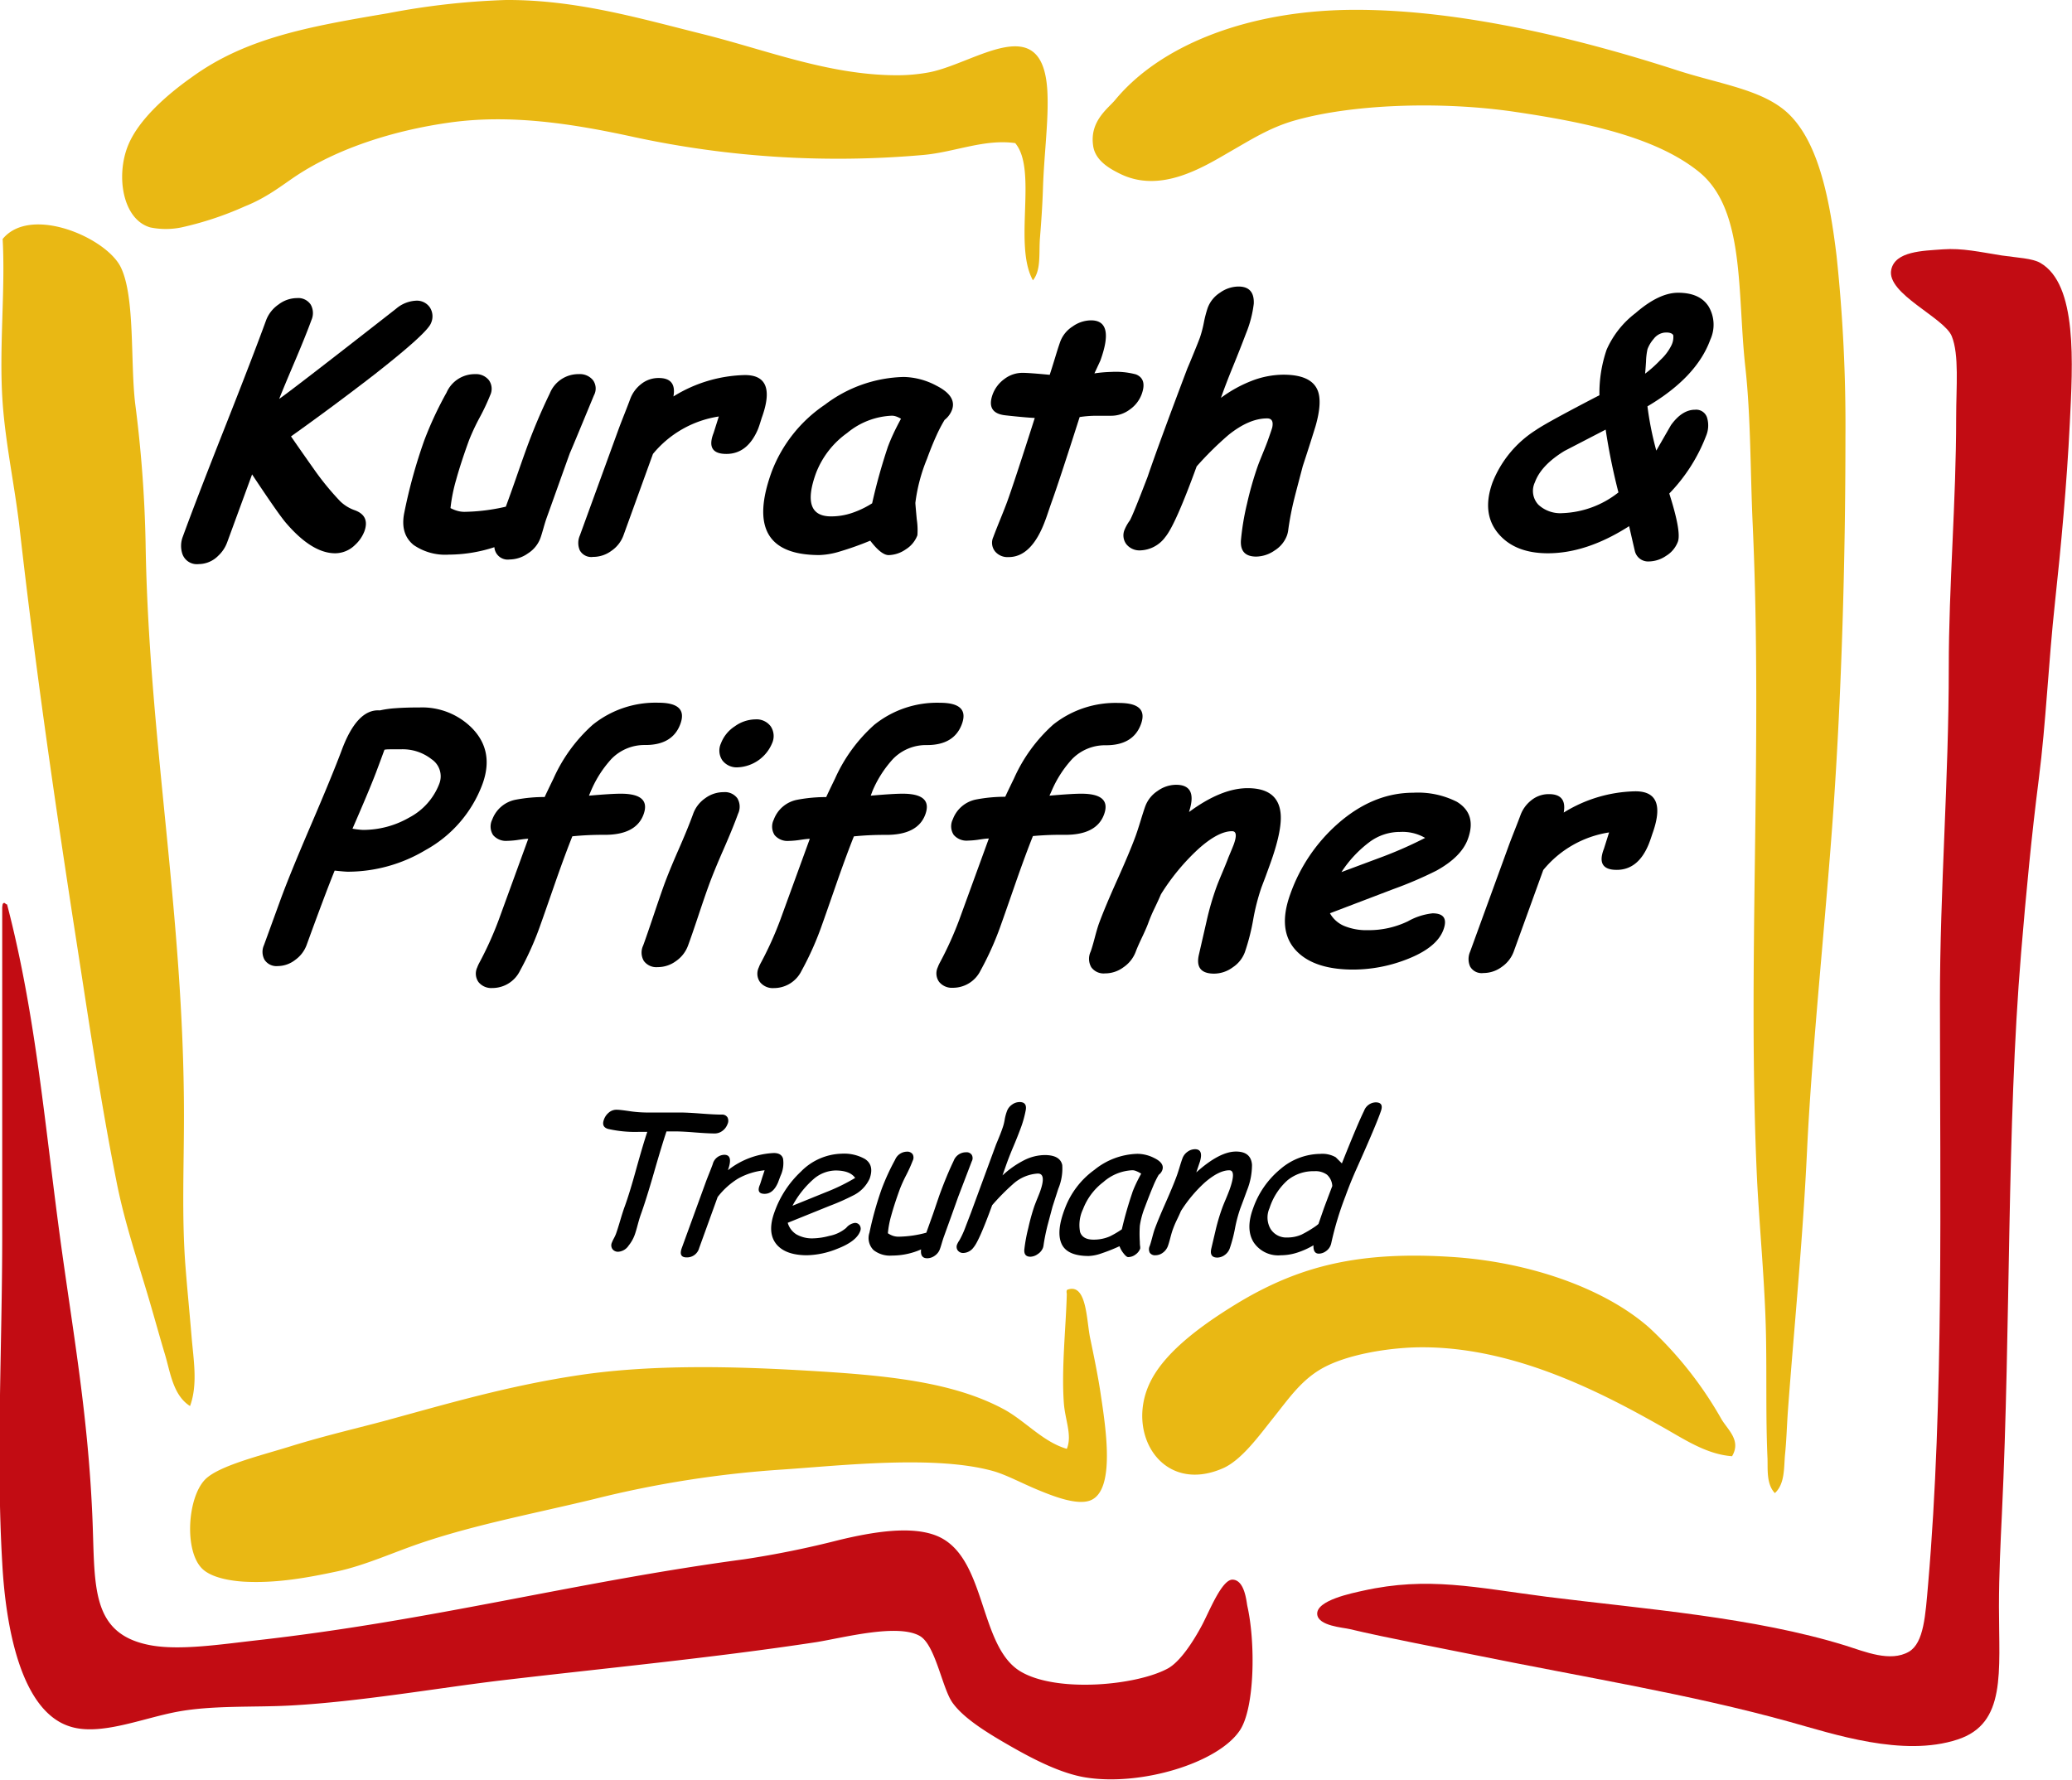
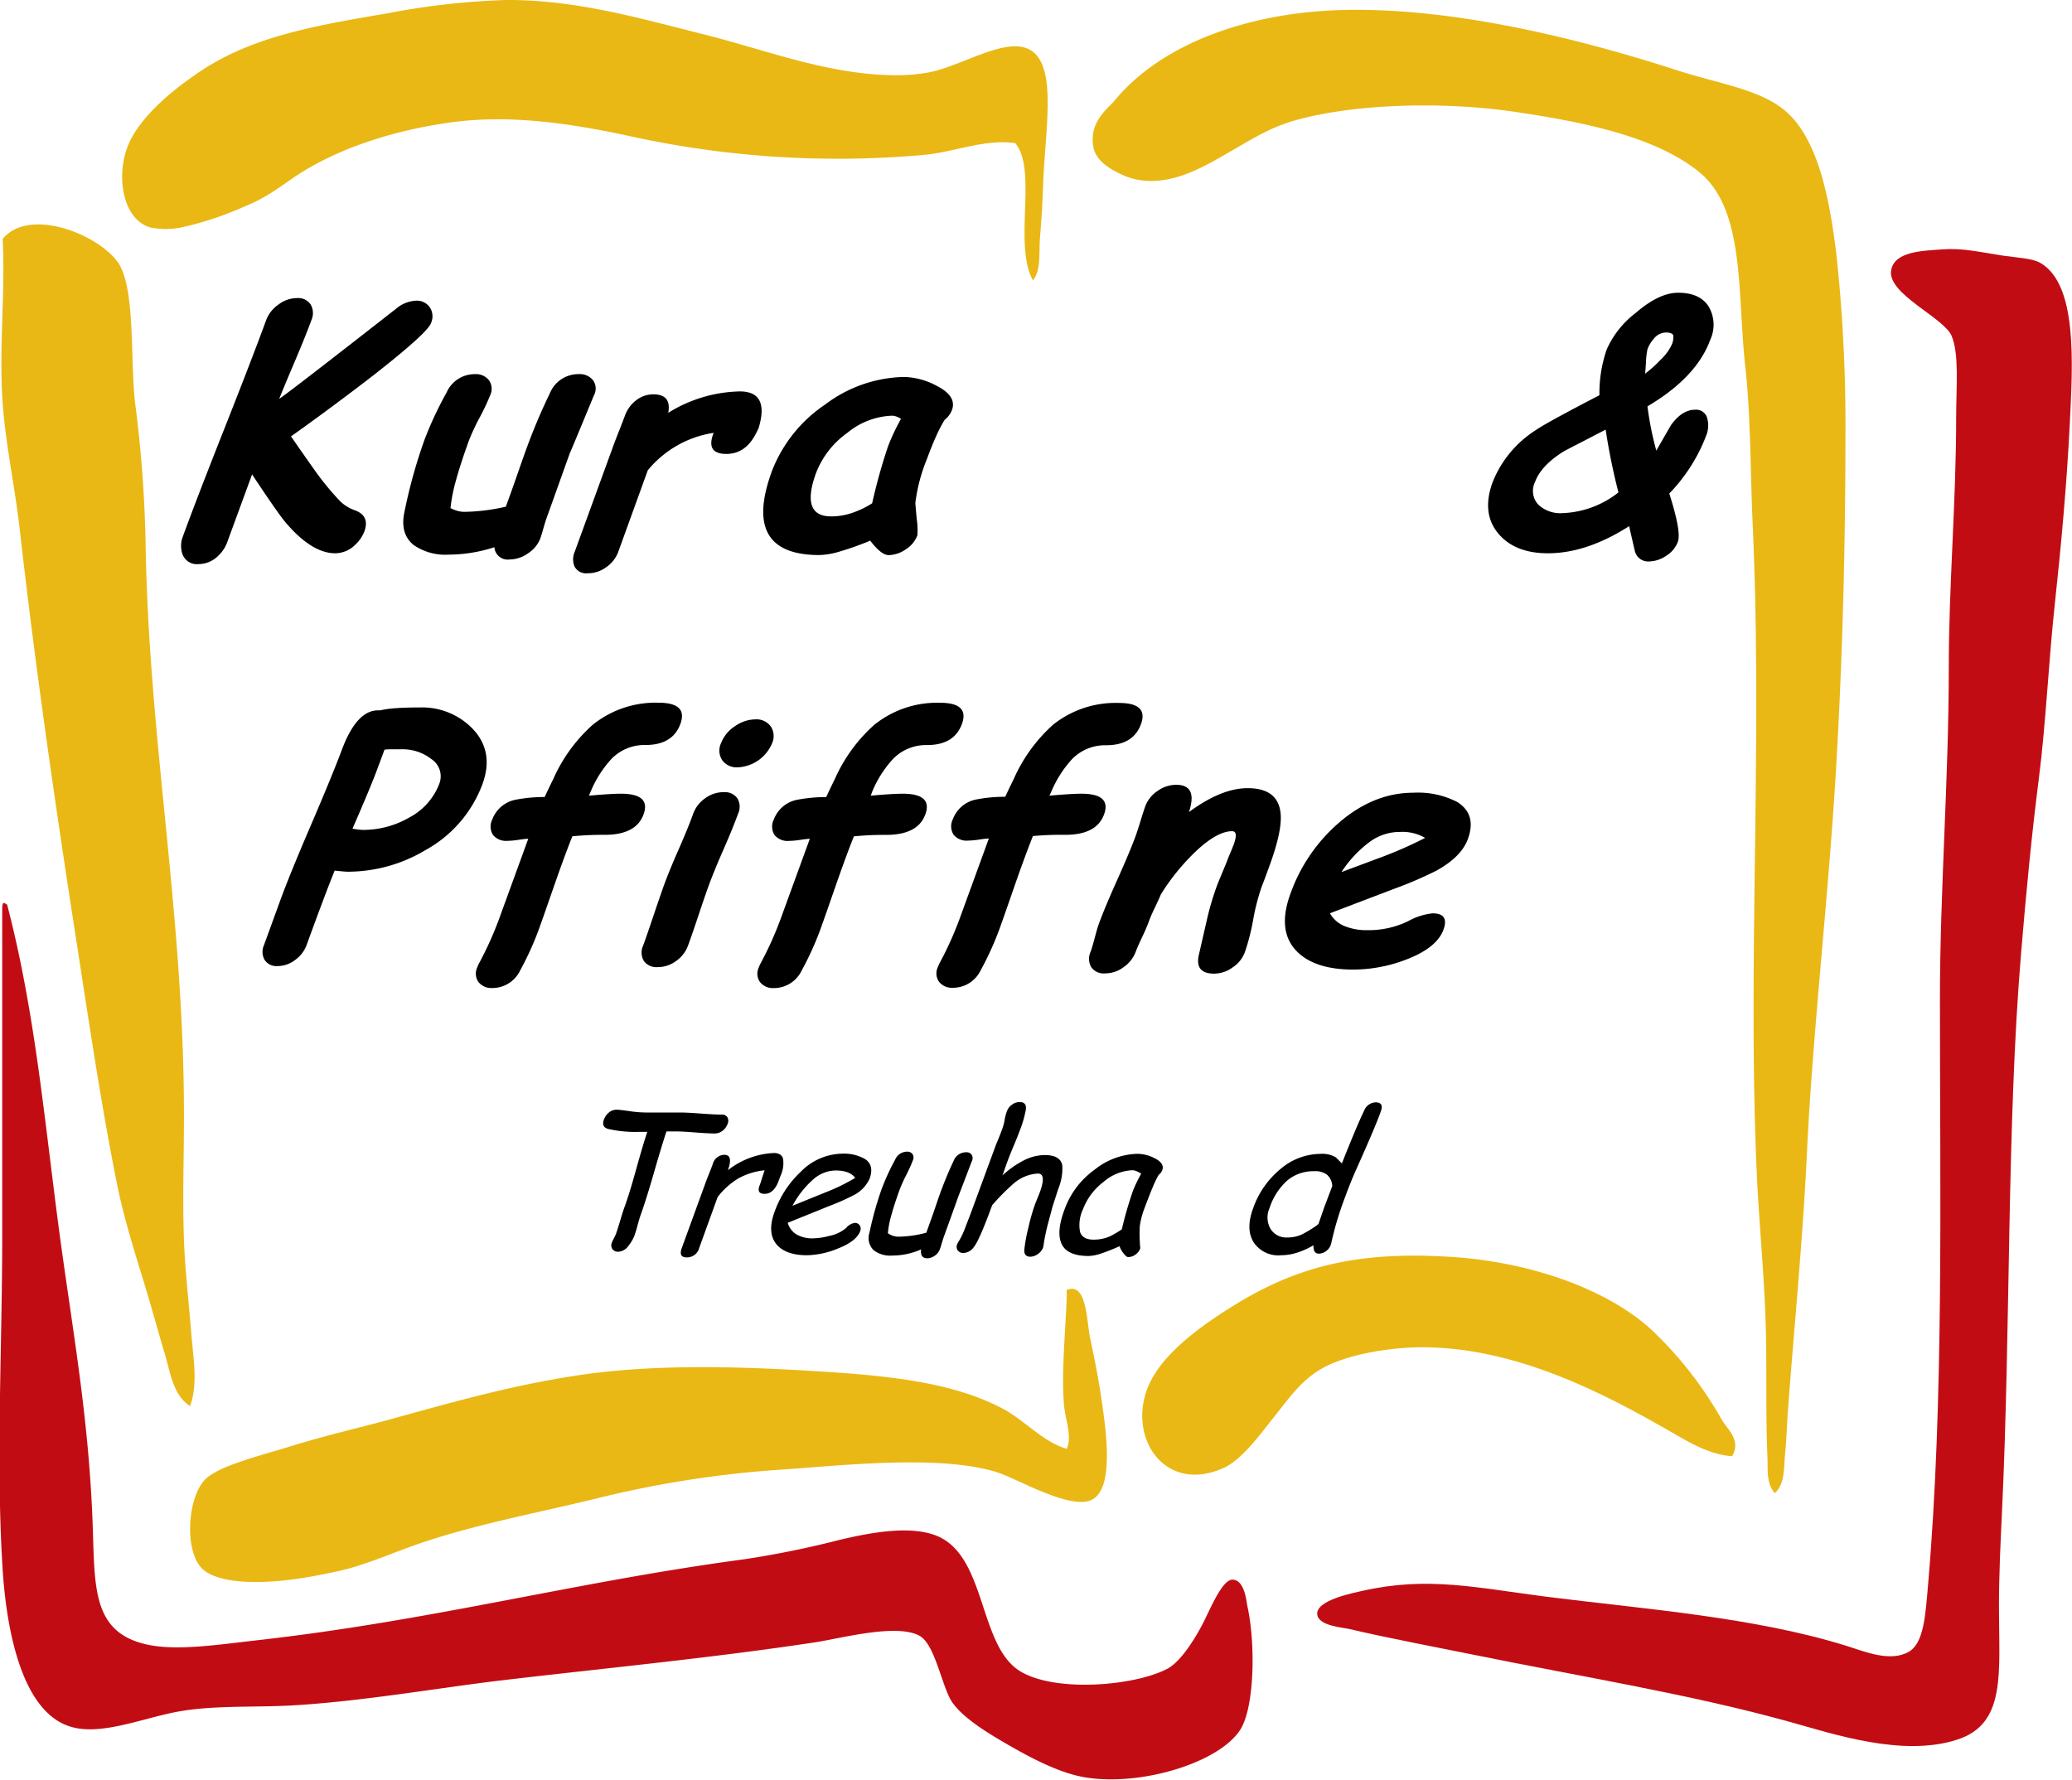
<svg xmlns="http://www.w3.org/2000/svg" viewBox="0 0 337 289.53">
  <defs>
    <style>.cls-1{fill:#c20c13;}.cls-1,.cls-2{fill-rule:evenodd;}.cls-2{fill:#e9b814;}</style>
  </defs>
  <title>Zeichenfläche 1</title>
  <g id="Ebene_2" data-name="Ebene 2">
    <path class="cls-1" d="M.67,146.88c.19,0,.24.24.48.24C5.93,165.44,7.31,183.52,10,203c2.05,14.74,4.3,27.49,5,43.2.53,11.14-.6,19.35,9.12,21.36,4.78,1,11.6-.05,17.52-.72,28.85-3.24,51.85-9.51,79.44-13.2a156.19,156.19,0,0,0,15.36-3.12c5.56-1.34,11.72-2.35,15.84-.72,8.23,3.26,6.81,17.94,13.68,22.08,5.85,3.52,18.87,2.32,24-.48,2-1.11,4.11-4.36,5.52-7,1.16-2.15,3.23-7.5,5-7.44,2,.07,2.25,3.66,2.4,4.32,1.34,6,1.19,16.53-1.2,20.16-3.53,5.37-16.21,9.17-25.2,7.68-3.9-.65-8.22-2.84-12-5s-7.77-4.58-9.6-7.2c-1.65-2.37-2.75-9.35-5.28-10.8-3.6-2.06-12.43.29-16.8,1-16.76,2.56-35.36,4.34-51.36,6.24-10.14,1.21-23.05,3.48-34.32,4.08-5.79.31-12.51-.06-18.24,1s-12.6,4-17.52,2.4c-8-2.52-10.45-16.29-11-26.64-1-17.09,0-35.28,0-53.28V147.6C.41,147.26.39,146.92.67,146.88Z" />
    <path class="cls-2" d="M173.71,209.76c3.06-1,3,5.07,3.6,7.92s1.29,6.26,1.68,8.88c.85,5.66,2.49,15.94-1.68,17.52-2.22.84-6.18-.77-8.4-1.68-2.68-1.1-5.25-2.51-7.44-3.12-9.44-2.6-24.53-.89-34.08-.24a172,172,0,0,0-30.72,4.8c-9.5,2.31-19.3,4.13-28.32,7.2-4.49,1.53-8.91,3.57-13.44,4.56-4.71,1-9.91,2-15.36,1.68-2.06-.14-5.21-.62-6.72-2.16-2.87-2.93-2.34-11.41.48-14.4,2.17-2.3,9.32-4,14.16-5.52,5.59-1.72,10.95-2.95,15.12-4.08,10-2.72,20-5.7,31.68-7.44,11.89-1.77,25.26-1.41,37-.72,12.57.74,23.49,1.73,31.92,6.24,3.52,1.88,6.4,5.34,10.32,6.48.91-2.18-.28-4.68-.48-7.44-.41-5.69.34-12.31.48-17.76C173.45,210.14,173.43,209.8,173.71,209.76Z" />
    <path class="cls-1" d="M316,40.56c3.14-.23,6,.43,9.6,1,2.58.37,4.95.46,6.24,1.2,6.09,3.5,5.28,16.36,4.8,26.16s-1.44,20.17-2.4,29c-1.09,10.07-1.46,19.56-2.64,28.8s-2.05,18.38-2.88,28.32c-2.36,28.32-1.66,60.45-3.12,91.2-.21,4.43-.48,9.8-.48,15.12,0,10.72,1.22,19-6.72,21.6-8.9,2.94-20.24-.91-27.36-2.88-16.27-4.51-33.07-7.18-51.84-11-3.78-.78-13.93-2.7-19.68-4.08-1.06-.26-5.11-.5-5.28-2.4-.21-2.29,5.75-3.46,7.44-3.84,10.58-2.36,18.3-.51,30,1,16,2,33.57,3.31,48.48,7.92,3.18,1,7.29,2.75,10.32,1,2.44-1.44,2.68-5.94,3.12-11,2.57-29.85,1.92-63.26,1.92-95,0-18.11,1.44-35.7,1.44-54.24,0-13.21,1.2-26.7,1.2-40.56,0-4.95.51-10.17-.72-13.2s-10.65-6.9-9.84-10.8C308.22,40.85,312.76,40.8,316,40.56Z" />
    <path class="cls-2" d="M288.67,242.88c-1.43-1.5-1.12-4-1.2-5.76-.29-6.5-.11-13.26-.24-19.92-.17-8.36-1-16.71-1.44-25-1.65-34.67.93-70.51-.72-106.8-.4-8.76-.3-17.56-1.2-25.68-1.34-12.11,0-25.51-7.44-31.68-7-5.73-18.43-8.13-30-9.84-11.87-1.76-26.48-1.31-36,1.44-4,1.16-7.14,3.19-10.32,5-4.56,2.65-11.4,6.89-18,3.6-1.57-.78-4-2.1-4.32-4.56-.58-4,2.46-6.05,3.6-7.44,7.2-8.71,21.18-14.49,38.4-14.64,17.92-.15,37.91,4.95,53,9.84,7.18,2.32,14.14,3.16,18.24,7.2,4.88,4.82,6.61,14.17,7.68,23a261.09,261.09,0,0,1,1.44,29.52c0,20.44-.65,41.51-1.92,60-1.23,17.87-3.53,39.24-4.32,55.92-.71,15-2.16,29.4-3.12,42.48-.17,2.34-.23,4.89-.48,7.2C290.14,238.85,290.28,241.43,288.67,242.88Z" />
    <path class="cls-2" d="M281.71,236.88c-4.31-.31-8-2.92-11.76-5-10.74-6.09-24.28-12.72-38.64-12.72-5,0-12.35,1.09-16.56,3.6-3.25,1.94-5.16,4.77-7.68,7.92-2.23,2.79-5.12,6.83-8.16,8.16-9.92,4.34-16-5.78-11.76-14.16,2.56-5.11,9-9.61,14.64-13,9.73-5.74,19.32-8.22,34.56-7.2,12.37.83,24.61,5.05,31.92,11.52A61.84,61.84,0,0,1,280,230.88C281.06,232.64,283.22,234.33,281.71,236.88Z" />
    <path class="cls-2" d="M168,45.6c-3.22-5.83.79-17.94-2.88-22.32-5-.71-9.88,1.47-14.88,1.92a157.45,157.45,0,0,1-47-2.88c-10.29-2.26-20.26-3.75-30-2.4-9.26,1.29-18.26,4.21-25,8.64-2.34,1.55-4.78,3.56-8.4,5A53.16,53.16,0,0,1,29.47,37a12.63,12.63,0,0,1-5,0c-4.54-1.26-5.68-8.46-3.6-13.44,1.73-4.15,6.28-8.15,10.32-11C40,6.15,50.27,4.32,63.07,2.16A121.34,121.34,0,0,1,82.27,0c11.44-.06,21.81,3,31.92,5.52,10.28,2.55,20.41,6.65,31.44,6.72a28.57,28.57,0,0,0,5.52-.48c7.53-1.48,18.5-10.33,19.2,3.12.24,4.65-.55,10.27-.72,15.84-.09,2.72-.27,5.34-.48,7.92S169.37,43.9,168,45.6Z" />
    <path class="cls-2" d="M30.91,228.72c-2.77-1.75-3.21-5.51-4.08-8.4s-1.75-6.11-2.64-9.12c-1.85-6.25-4-12.57-5.28-19.2-2.7-13.55-4.77-28-7-42.24-3.2-20.84-6.15-41.28-8.64-63.12C2.51,79.58.93,72.53.43,65.52c-.63-8.8.47-18.21,0-26.64,4.53-5.55,16.82-.25,19.2,4.56S21.17,59,22,65.76a206.72,206.72,0,0,1,1.68,22.56c.49,31.9,6.24,60.29,6.24,93.12,0,8.39-.37,16.56.24,24.48.3,3.9.69,7.76,1,11.52S32.2,225.19,30.91,228.72Z" />
  </g>
  <g id="Ebene_4" data-name="Ebene 4">
    <path d="M41,77.17l-4.07,11.1a5.65,5.65,0,0,1-1.44,2.14,4.5,4.5,0,0,1-3.18,1.35,2.49,2.49,0,0,1-2.66-1.69,4.18,4.18,0,0,1,.1-2.82q2.13-5.85,6.77-17.59t6.77-17.59a5.44,5.44,0,0,1,2-2.53,5,5,0,0,1,3-1.05,2.43,2.43,0,0,1,2.24,1.05,2.79,2.79,0,0,1,.12,2.53q-.86,2.37-2.57,6.41-2,4.69-2.67,6.41,2.48-1.74,19-14.66a5.39,5.39,0,0,1,3.28-1.32A2.55,2.55,0,0,1,69.91,50a2.66,2.66,0,0,1,.19,2.56q-.6,1.63-9.37,8.49-6.47,5-13.4,9.94,1.88,2.72,3.8,5.43a44.94,44.94,0,0,0,4.2,5.12A6.5,6.5,0,0,0,57.7,83q2.49.9,1.56,3.45a5.86,5.86,0,0,1-1.51,2.19A4.62,4.62,0,0,1,54.52,90q-3.77,0-8-4.93Q45.28,83.63,41,77.17Z" />
    <path d="M92.72,73.61q-.64,1.77-1.91,5.33t-1.91,5.33q-.2.56-.51,1.65c-.21.73-.37,1.28-.51,1.65a5,5,0,0,1-2,2.44,5.22,5.22,0,0,1-3,1,2.17,2.17,0,0,1-2.47-2A24.09,24.09,0,0,1,73,90.22a9.05,9.05,0,0,1-5.73-1.57q-2.22-1.81-1.51-5.27A84.56,84.56,0,0,1,69,71.65a58.45,58.45,0,0,1,3.63-7.79,5,5,0,0,1,4.64-3,2.67,2.67,0,0,1,2.26,1,2.41,2.41,0,0,1,.2,2.42,34.91,34.91,0,0,1-1.7,3.61,34.84,34.84,0,0,0-1.75,3.74q-1.34,3.69-2.1,6.45a26.81,26.81,0,0,0-.91,4.57,5.82,5.82,0,0,0,1.12.45,4.22,4.22,0,0,0,1.14.16,31.66,31.66,0,0,0,6.74-.84q.74-2,1.65-4.61,1.07-3.08,1.56-4.43A95.34,95.34,0,0,1,89.42,64a5,5,0,0,1,4.73-3.14,2.73,2.73,0,0,1,2.31,1,2.32,2.32,0,0,1,.14,2.45Q92.44,74.38,92.72,73.61Z" />
-     <path d="M123.27,69.84q-1.71,4-5.13,4t-2.07-3.43l.84-2.66a17.21,17.21,0,0,0-10.71,6.09l-4.8,13.26a5.2,5.2,0,0,1-1.94,2.49,5,5,0,0,1-3,1,2.14,2.14,0,0,1-2.15-1.05,3,3,0,0,1,0-2.43l6.29-17.27q.3-.82.94-2.44t.94-2.44a5.49,5.49,0,0,1,1.78-2.47,4.49,4.49,0,0,1,2.88-1q2.93,0,2.39,3a22.91,22.91,0,0,1,11.63-3.48q5.27,0,2.72,7Q123.45,69.42,123.27,69.84Z" />
+     <path d="M123.27,69.84q-1.71,4-5.13,4t-2.07-3.43a17.21,17.21,0,0,0-10.71,6.09l-4.8,13.26a5.2,5.2,0,0,1-1.94,2.49,5,5,0,0,1-3,1,2.14,2.14,0,0,1-2.15-1.05,3,3,0,0,1,0-2.43l6.29-17.27q.3-.82.94-2.44t.94-2.44a5.49,5.49,0,0,1,1.78-2.47,4.49,4.49,0,0,1,2.88-1q2.93,0,2.39,3a22.91,22.91,0,0,1,11.63-3.48q5.27,0,2.72,7Q123.45,69.42,123.27,69.84Z" />
    <path d="M144.54,90.3q-1.21,0-3-2.35a50.2,50.2,0,0,1-4.91,1.75,12.73,12.73,0,0,1-3.35.59q-6.35,0-8.29-3.4t.53-10.18a23,23,0,0,1,8.65-10.88A22,22,0,0,1,147,61.32a11.73,11.73,0,0,1,5.29,1.41q3.36,1.7,2.55,3.94a3.79,3.79,0,0,1-1.21,1.64,23.91,23.91,0,0,0-1.36,2.62q-.72,1.58-1.49,3.69a27.7,27.7,0,0,0-1.9,7.18q0,.23.23,2.71a11.3,11.3,0,0,1,.1,2.56,4.63,4.63,0,0,1-1.9,2.3A5.1,5.1,0,0,1,144.54,90.3Zm-.06-17.8q.31-.84.82-1.94t1.24-2.44a3.9,3.9,0,0,0-.8-.38,2.15,2.15,0,0,0-.65-.12,12.13,12.13,0,0,0-7.3,2.81,14.33,14.33,0,0,0-5.06,6.5q-1.29,3.53-.67,5.31T135.22,84a10.6,10.6,0,0,0,3.3-.54,15,15,0,0,0,3.33-1.59A91.66,91.66,0,0,1,144.47,72.5Z" />
-     <path d="M180.76,67.63q-.55,0-1.29,0t-1.29,0a19,19,0,0,0-2.58.21q-3.4,10.65-4.59,13.92-.12.34-.44,1.28c-.21.62-.38,1.13-.53,1.52q-2.21,6.07-6,6.06a2.64,2.64,0,0,1-2.18-.9,2.24,2.24,0,0,1-.3-2.37q.35-.95,1.12-2.85t1.12-2.85q1.16-3.19,4.5-13.66-1.61-.08-4.78-.43t-2.07-3.41a5.41,5.41,0,0,1,1.91-2.5,4.84,4.84,0,0,1,3-1q1,0,4.37.32.28-.84.88-2.8.51-1.69.84-2.61a5,5,0,0,1,2-2.45,5.22,5.22,0,0,1,3-1q3.9,0,1.51,6.57L178,60.74a21.1,21.1,0,0,1,2.75-.24,12.71,12.71,0,0,1,4,.4q1.84.74.94,3.22a5.27,5.27,0,0,1-1.94,2.5A5,5,0,0,1,180.76,67.63Z" />
-     <path d="M198.58,64.72a21.44,21.44,0,0,1,5.16-2.83,14.54,14.54,0,0,1,5-.94q4.51,0,5.56,2.53.79,1.9-.33,5.83-1,3.24-2.08,6.51-1.12,4.25-1.35,5.17a47.58,47.58,0,0,0-1,5.11,4.35,4.35,0,0,1-.22,1,4.89,4.89,0,0,1-2,2.44,5.39,5.39,0,0,1-3,1q-2.66,0-2.49-2.64a41.68,41.68,0,0,1,1-6,55.76,55.76,0,0,1,1.75-6.12q.24-.66.79-2t.79-2q.71-2,.77-2.27.29-1.45-.84-1.45-2.93,0-6.28,2.69a53.34,53.34,0,0,0-5.18,5.12q-3.47,9.54-5.11,11.5a5.25,5.25,0,0,1-4.06,2.16,2.73,2.73,0,0,1-2.26-1,2.38,2.38,0,0,1-.26-2.44,7.05,7.05,0,0,1,.8-1.4q.4-.58,2.91-7.12,1.8-5.3,6.47-17.64l.37-.87q1.29-3.11,1.68-4.17a18.71,18.71,0,0,0,.63-2.41,18.54,18.54,0,0,1,.63-2.41,5,5,0,0,1,2-2.46,5.24,5.24,0,0,1,3-1q2.61,0,2.49,2.8a18.69,18.69,0,0,1-1.27,4.85q-1,2.64-2.11,5.35T198.58,64.72Z" />
    <path d="M268.18,91.33a2.21,2.21,0,0,1-2.29-1.74q-.31-1.32-.92-4Q258.08,90,251.75,90q-5.3,0-8-3.14-2.83-3.3-1-8.38a17.84,17.84,0,0,1,7.05-8.52q1.7-1.19,10.34-5.67a21.69,21.69,0,0,1,1.17-7.41A15.13,15.13,0,0,1,266,50.94q3.82-3.32,6.93-3.32,3.59,0,5,2.29a5.84,5.84,0,0,1,.24,5.35q-2.23,6.12-10.22,10.84a51.69,51.69,0,0,0,1.44,7.2l2.38-4.14q1.81-2.51,3.92-2.51a1.86,1.86,0,0,1,2,1.45,4.38,4.38,0,0,1-.19,2.77,27.71,27.71,0,0,1-6,9.41q2,6.28,1.39,7.86a4.57,4.57,0,0,1-1.91,2.28A5.09,5.09,0,0,1,268.18,91.33Zm-7-21.46-6.72,3.48q-3.8,2.32-4.81,5.09a3.27,3.27,0,0,0,.56,3.66,5.22,5.22,0,0,0,3.93,1.37,15.54,15.54,0,0,0,9.09-3.37A101.85,101.85,0,0,1,261.15,69.87Zm9.37-15.74a2.58,2.58,0,0,0-1.59,1,5.5,5.5,0,0,0-1,1.66,10.57,10.57,0,0,0-.24,2q-.12,1.85-.16,2a19.6,19.6,0,0,0,2.5-2.24,8.13,8.13,0,0,0,1.8-2.4,3,3,0,0,0,.29-1.61C272,54.2,271.44,54,270.51,54.13Z" />
    <path d="M56.58,141.8q-.45,0-2.15-.18-1.5,3.69-4.57,12.13a5.2,5.2,0,0,1-1.85,2.4,4.67,4.67,0,0,1-2.84,1,2.31,2.31,0,0,1-2.13-1,2.65,2.65,0,0,1-.11-2.4l2.68-7.36q1.49-4.09,4.93-12.1t5-12.16q2.52-6.86,6.24-6.57a16.78,16.78,0,0,1,2.61-.36q1.62-.12,3.89-.12a11.43,11.43,0,0,1,8.48,3.35q3.67,3.74,1.71,9.12a20.32,20.32,0,0,1-9.26,10.73A24.67,24.67,0,0,1,56.58,141.8Zm8.56-19.91H63.65c-.44,0-.81,0-1.12.07q-.45,1.24-1.38,3.72-1.12,2.93-3.82,9.12A13,13,0,0,0,59,135a15,15,0,0,0,7.54-2,10.42,10.42,0,0,0,4.91-5.51,3.35,3.35,0,0,0-1.27-4A7.6,7.6,0,0,0,65.15,121.89Z" />
    <path d="M95.79,129.43q3.65-.32,5.18-.32,4.93,0,3.7,3.37t-6.46,3.32a49.59,49.59,0,0,0-5.12.24q-1.12,2.8-2.64,7.12-2.16,6.22-2.48,7.09a49.48,49.48,0,0,1-3.39,7.65,5,5,0,0,1-4.51,2.82,2.67,2.67,0,0,1-2.23-.95,2.36,2.36,0,0,1-.22-2.4,5.28,5.28,0,0,1,.29-.66,56.07,56.07,0,0,0,3.21-7.09l4.8-13.18q-.48,0-1.82.21a13.89,13.89,0,0,1-1.58.13,2.74,2.74,0,0,1-2.32-.94,2.54,2.54,0,0,1-.14-2.52,5.08,5.08,0,0,1,3.75-3.22,24.83,24.83,0,0,1,4.78-.45q.2-.47,1.43-3a25.88,25.88,0,0,1,6.38-8.75,16.29,16.29,0,0,1,10.69-3.59q4.83,0,3.57,3.45t-5.73,3.43a7.48,7.48,0,0,0-5.46,2.24,18.19,18.19,0,0,0-3.34,5.19Z" />
    <path d="M115.24,144.14q-.55,1.5-1.66,4.83t-1.67,4.83a5.25,5.25,0,0,1-1.94,2.52,5,5,0,0,1-3,1,2.52,2.52,0,0,1-2.25-1,2.68,2.68,0,0,1-.11-2.52q.55-1.5,1.67-4.83t1.66-4.83q.85-2.35,2.4-5.88t2.4-5.88a5.25,5.25,0,0,1,1.94-2.52,5,5,0,0,1,3-1,2.51,2.51,0,0,1,2.25,1,2.68,2.68,0,0,1,.11,2.52q-.85,2.35-2.4,5.88T115.24,144.14ZM120,124.82a2.91,2.91,0,0,1-2.51-1.13,2.82,2.82,0,0,1-.23-2.77,5.73,5.73,0,0,1,2.25-2.77,5.85,5.85,0,0,1,3.34-1.13,2.87,2.87,0,0,1,2.5,1.13,2.84,2.84,0,0,1,.22,2.77,6.36,6.36,0,0,1-5.56,3.9Z" />
    <path d="M141.62,129.43q3.65-.32,5.18-.32,4.93,0,3.7,3.37T144,135.81a49.58,49.58,0,0,0-5.12.24q-1.12,2.8-2.64,7.12-2.16,6.22-2.48,7.09a49.47,49.47,0,0,1-3.39,7.65,5,5,0,0,1-4.51,2.82,2.66,2.66,0,0,1-2.23-.95,2.36,2.36,0,0,1-.22-2.4,5.12,5.12,0,0,1,.29-.66,56.2,56.2,0,0,0,3.21-7.09l4.8-13.18q-.48,0-1.82.21a13.89,13.89,0,0,1-1.58.13,2.74,2.74,0,0,1-2.32-.94,2.54,2.54,0,0,1-.14-2.52,5.08,5.08,0,0,1,3.75-3.22,24.82,24.82,0,0,1,4.78-.45q.2-.47,1.43-3a25.87,25.87,0,0,1,6.38-8.75,16.29,16.29,0,0,1,10.69-3.59q4.83,0,3.57,3.45t-5.73,3.43a7.48,7.48,0,0,0-5.46,2.24,18.22,18.22,0,0,0-3.34,5.19Z" />
    <path d="M170.69,129.43q3.65-.32,5.18-.32,4.93,0,3.7,3.37t-6.46,3.32A49.58,49.58,0,0,0,168,136q-1.12,2.8-2.64,7.12-2.16,6.22-2.48,7.09a49.48,49.48,0,0,1-3.39,7.65,5,5,0,0,1-4.51,2.82,2.66,2.66,0,0,1-2.23-.95,2.36,2.36,0,0,1-.22-2.4,5.14,5.14,0,0,1,.29-.66,56.2,56.2,0,0,0,3.21-7.09l4.8-13.18q-.48,0-1.82.21a13.89,13.89,0,0,1-1.58.13,2.74,2.74,0,0,1-2.32-.94,2.54,2.54,0,0,1-.14-2.52,5.08,5.08,0,0,1,3.75-3.22,24.83,24.83,0,0,1,4.78-.45q.2-.47,1.43-3a25.86,25.86,0,0,1,6.38-8.75A16.29,16.29,0,0,1,182,114.35q4.83,0,3.57,3.45t-5.73,3.43a7.48,7.48,0,0,0-5.46,2.24,18.24,18.24,0,0,0-3.34,5.19Z" />
    <path d="M197.47,158.38q-3.24,0-2.45-3.19l1.25-5.46a45.62,45.62,0,0,1,1.59-5.46q.25-.69.95-2.35t.95-2.35q.07-.18.39-.94t.5-1.23q.8-2.19-.26-2.19-2.26,0-5.49,2.9a35.69,35.69,0,0,0-6.08,7.36q-.37.89-1.09,2.38a24.81,24.81,0,0,0-1,2.38q-.28.76-1,2.28t-1,2.28a5.33,5.33,0,0,1-2,2.55,5,5,0,0,1-3,1,2.48,2.48,0,0,1-2.24-1,2.74,2.74,0,0,1-.1-2.54q.27-.75.67-2.27t.67-2.27q.94-2.58,3-7.17t3-7.17q.29-.8.78-2.4t.77-2.38a5.09,5.09,0,0,1,2-2.48,5.19,5.19,0,0,1,3-1q3.45,0,2.19,4.14l-.08.29q5.26-3.88,9.53-3.88,5,0,5.37,4.17.25,2.8-1.78,8.36l-.68,1.87-.65,1.71a34.86,34.86,0,0,0-1.36,5.3,34.71,34.71,0,0,1-1.35,5.27,5.06,5.06,0,0,1-1.95,2.45A5.14,5.14,0,0,1,197.47,158.38Z" />
    <path d="M220.11,157.72q-6.3,0-9.22-3-3.22-3.32-1-9.36a27.39,27.39,0,0,1,7.61-11.29q5.77-5.12,12.38-5.12a14,14,0,0,1,7.08,1.48q3.27,2,1.78,6.06-1.06,2.9-5.12,5.14a63.69,63.69,0,0,1-7,3l-10.31,3.93a4.77,4.77,0,0,0,2.31,2.06,9.54,9.54,0,0,0,3.87.69,14.68,14.68,0,0,0,6.51-1.45,10.42,10.42,0,0,1,4-1.29q2.74,0,1.77,2.66-1.1,3-6.19,4.91A24.07,24.07,0,0,1,220.11,157.72Zm7.44-22.39a8.26,8.26,0,0,0-4.79,1.63,19.07,19.07,0,0,0-4.58,4.9l6.86-2.56a66.81,66.81,0,0,0,6.75-3A7.34,7.34,0,0,0,227.54,135.34Z" />
-     <path d="M268.08,137.5q-1.71,4-5.13,4t-2.08-3.43l.84-2.66A17.21,17.21,0,0,0,251,141.53l-4.8,13.26a5.21,5.21,0,0,1-1.94,2.49,5,5,0,0,1-3,1,2.15,2.15,0,0,1-2.15-1.05,3,3,0,0,1,0-2.43l6.29-17.27q.3-.82.94-2.44t.94-2.44a5.48,5.48,0,0,1,1.78-2.47,4.48,4.48,0,0,1,2.88-1q2.93,0,2.39,3A22.91,22.91,0,0,1,266,128.72q5.27,0,2.72,7C268.43,136.63,268.2,137.22,268.08,137.5Z" />
    <path d="M116.26,184.38q-1.12,0-3.38-.18t-3.4-.15H108.4q-.71,2.09-2.06,6.78-1.26,4.37-2.14,6.8-.19.53-.48,1.6c-.19.72-.35,1.26-.48,1.62a6.08,6.08,0,0,1-1,1.77,2.19,2.19,0,0,1-1.68,1,1.12,1.12,0,0,1-.94-.42,1.08,1.08,0,0,1-.09-1.09,5.92,5.92,0,0,1,.32-.68,6,6,0,0,0,.32-.68q.27-.74.71-2.23t.72-2.24q.79-2.16,1.87-6.08,1.18-4.24,1.81-6.08l-1.38,0a19.71,19.71,0,0,1-5-.48q-1.11-.32-.68-1.5A2.55,2.55,0,0,1,99,181a1.89,1.89,0,0,1,1.34-.48q.52,0,2.32.27a19.89,19.89,0,0,0,2.39.18l2.77,0,2.77,0q1.17,0,3.4.17t3.4.17a1,1,0,0,1,.93.45,1.24,1.24,0,0,1,0,1.11,2.36,2.36,0,0,1-.84,1.1A2.08,2.08,0,0,1,116.26,184.38Z" />
    <path d="M126.56,192.31q-.79,1.89-2.2,1.89t-.76-1.5q.11-.29.34-1.06l.42-1.27a11,11,0,0,0-4.32,1.35,12.37,12.37,0,0,0-3.32,3l-3,8.29a2.05,2.05,0,0,1-2.05,1.53q-1.33,0-.78-1.53l3.87-10.63q.18-.5.58-1.5t.58-1.5a2,2,0,0,1,1.89-1.53q1.48,0,.58,2.51a13,13,0,0,1,7.47-2.8q1.23,0,1.5.92a4.88,4.88,0,0,1-.41,2.79Q126.67,192,126.56,192.31Z" />
    <path d="M131.27,204.19q-3.42,0-4.92-1.71-1.63-1.89-.39-5.3a16.55,16.55,0,0,1,4.31-6.6,9.62,9.62,0,0,1,6.6-2.91,6.91,6.91,0,0,1,3.79.85q1.57,1,.78,3.21a5.67,5.67,0,0,1-2.71,2.75,37.34,37.34,0,0,1-3.83,1.69l-6.78,2.74a3.27,3.27,0,0,0,1.42,1.89,5.12,5.12,0,0,0,2.71.64,10.9,10.9,0,0,0,2.6-.39,6,6,0,0,0,2.78-1.31,2.21,2.21,0,0,1,1.4-.81.9.9,0,0,1,.8.4,1,1,0,0,1,.08.93q-.61,1.68-3.76,2.89A13.82,13.82,0,0,1,131.27,204.19Zm4.61-13.79a5.63,5.63,0,0,0-3.59,1.43,15.5,15.5,0,0,0-3.4,4.31l5.45-2.21a31.48,31.48,0,0,0,4.75-2.32Q138.23,190.4,135.88,190.4Z" />
    <path d="M155.86,194.65l-1.17,3.27-1.18,3.27c-.08.22-.19.56-.32,1s-.24.79-.32,1a2.21,2.21,0,0,1-.83,1.07,2.1,2.1,0,0,1-1.23.42q-1.17,0-1-1.44a11.66,11.66,0,0,1-4.72,1,4.34,4.34,0,0,1-3-.88,2.75,2.75,0,0,1-.68-2.83,55,55,0,0,1,2-7.15,37,37,0,0,1,2.17-4.72,2.12,2.12,0,0,1,1.92-1.32,1.06,1.06,0,0,1,.94.42,1.13,1.13,0,0,1,0,1.07,23.39,23.39,0,0,1-1,2.23,23.2,23.2,0,0,0-1.07,2.33q-.92,2.53-1.41,4.33a15,15,0,0,0-.55,2.89,3.42,3.42,0,0,0,.83.42,2.88,2.88,0,0,0,.9.14,18,18,0,0,0,4.52-.65l1.1-3.07,1-2.94q1.19-3.27,2.35-5.68a2.13,2.13,0,0,1,2-1.39,1,1,0,0,1,.94.42,1.08,1.08,0,0,1,0,1.06Z" />
    <path d="M167.6,204.43q-1.08,0-1-1.15a25.83,25.83,0,0,1,.65-3.53,33.7,33.7,0,0,1,1-3.6c.1-.26.25-.66.47-1.2s.38-.93.47-1.2q1-2.85-.39-2.85a6.6,6.6,0,0,0-4.07,1.74,35.67,35.67,0,0,0-3.36,3.41q-2.1,5.77-3,6.83a2.16,2.16,0,0,1-1.66.94,1.09,1.09,0,0,1-.94-.42,1,1,0,0,1-.09-1,3.85,3.85,0,0,1,.38-.67,15.47,15.47,0,0,0,1-2.21l.86-2.24,4.09-11.12q.79-1.88,1-2.53a7.82,7.82,0,0,0,.39-1.46,7.57,7.57,0,0,1,.38-1.43,2.19,2.19,0,0,1,.82-1.05,2.1,2.1,0,0,1,1.23-.42q1.24,0,1,1.33a17.87,17.87,0,0,1-.72,2.65q-.58,1.59-1.31,3.31t-1.28,3.31l-.47,1.33a15.43,15.43,0,0,1,3.56-2.49,7.62,7.62,0,0,1,3.3-.82q2.51,0,2.86,1.63a8.55,8.55,0,0,1-.65,3.87l-.93,2.89-.84,3.15q-.43,1.77-.62,3.12a2.1,2.1,0,0,1-.1.44,2.13,2.13,0,0,1-.83,1A2.17,2.17,0,0,1,167.6,204.43Z" />
    <path d="M183.49,204.49q-.29,0-.8-.67a4.13,4.13,0,0,1-.61-1.1,29,29,0,0,1-3,1.19,7,7,0,0,1-2,.4q-3.54,0-4.43-2t.56-5.75a13.6,13.6,0,0,1,4.8-6.27,11.55,11.55,0,0,1,7-2.6,6.11,6.11,0,0,1,2.71.68q1.75.85,1.31,2a1.61,1.61,0,0,1-.57.73,14.89,14.89,0,0,0-.92,1.89q-.56,1.32-1.33,3.38a13.57,13.57,0,0,0-.82,3,19.72,19.72,0,0,0,0,2.66c0,.18,0,.45.06.8v.26a2.05,2.05,0,0,1-.79,1A2,2,0,0,1,183.49,204.49Zm.68-10.52q.24-.65.6-1.42t.84-1.63a4.8,4.8,0,0,0-.81-.42,1.7,1.7,0,0,0-.59-.14,7.64,7.64,0,0,0-4.75,1.92,10,10,0,0,0-3.31,4.41,6,6,0,0,0-.48,3.72q.42,1.24,2.18,1.24a6.54,6.54,0,0,0,2.66-.53,15,15,0,0,0,1.95-1.15A61.31,61.31,0,0,1,184.17,194Z" />
-     <path d="M198,204.57q-1.3,0-1-1.42l.78-3.32a32.2,32.2,0,0,1,1-3.31c.1-.28.29-.76.58-1.44s.47-1.16.58-1.44q1.19-3.27,0-3.27-1.69,0-4,2a22.41,22.41,0,0,0-3.87,4.63c-.16.39-.39.89-.68,1.48a15.56,15.56,0,0,0-.62,1.47q-.17.45-.41,1.36c-.16.61-.29,1.06-.4,1.36a2.34,2.34,0,0,1-.82,1.1,2,2,0,0,1-1.22.42,1,1,0,0,1-.92-.42,1.26,1.26,0,0,1,0-1.1c.11-.3.24-.76.4-1.36s.29-1.06.4-1.36q.57-1.56,1.79-4.32t1.79-4.32q.18-.48.47-1.44t.47-1.44a2.23,2.23,0,0,1,.82-1.07,2.07,2.07,0,0,1,1.22-.42q1.39,0,.81,2l-.6,1.77q3.78-3.39,6.46-3.39,2.42,0,2.6,2.13a11.12,11.12,0,0,1-.82,4.21l-.56,1.53-.53,1.41a22.93,22.93,0,0,0-.86,3.25,22.88,22.88,0,0,1-.85,3.23,2.25,2.25,0,0,1-.83,1.08A2.1,2.1,0,0,1,198,204.57Z" />
    <path d="M220.63,190.13q-1,2.23-1.8,4.45a51.83,51.83,0,0,0-2.3,7.61,2.81,2.81,0,0,1-.1.35,2.06,2.06,0,0,1-.79,1,2,2,0,0,1-1.13.39q-.94,0-.88-1.36a13.18,13.18,0,0,1-2.7,1.21,8.75,8.75,0,0,1-2.59.41,4.8,4.8,0,0,1-4.43-2.09q-1.34-2.13-.12-5.48a14.44,14.44,0,0,1,4.5-6.48,10.12,10.12,0,0,1,6.45-2.44,4.4,4.4,0,0,1,2.51.55l1,1q2.53-6.37,3.62-8.58a2.08,2.08,0,0,1,1.87-1.35q1.38,0,.84,1.47Q223.85,182.94,220.63,190.13Zm-6.86.39A6.62,6.62,0,0,0,209.4,192a10.3,10.3,0,0,0-2.92,4.53,3.71,3.71,0,0,0,.16,3.36,3,3,0,0,0,2.73,1.41,5.62,5.62,0,0,0,2.32-.47,19,19,0,0,0,2.14-1.26,5.7,5.7,0,0,0,.61-.47l.91-2.62.66-1.76.68-1.79a2.65,2.65,0,0,0-.86-1.84A3.13,3.13,0,0,0,213.77,190.52Z" />
  </g>
</svg>